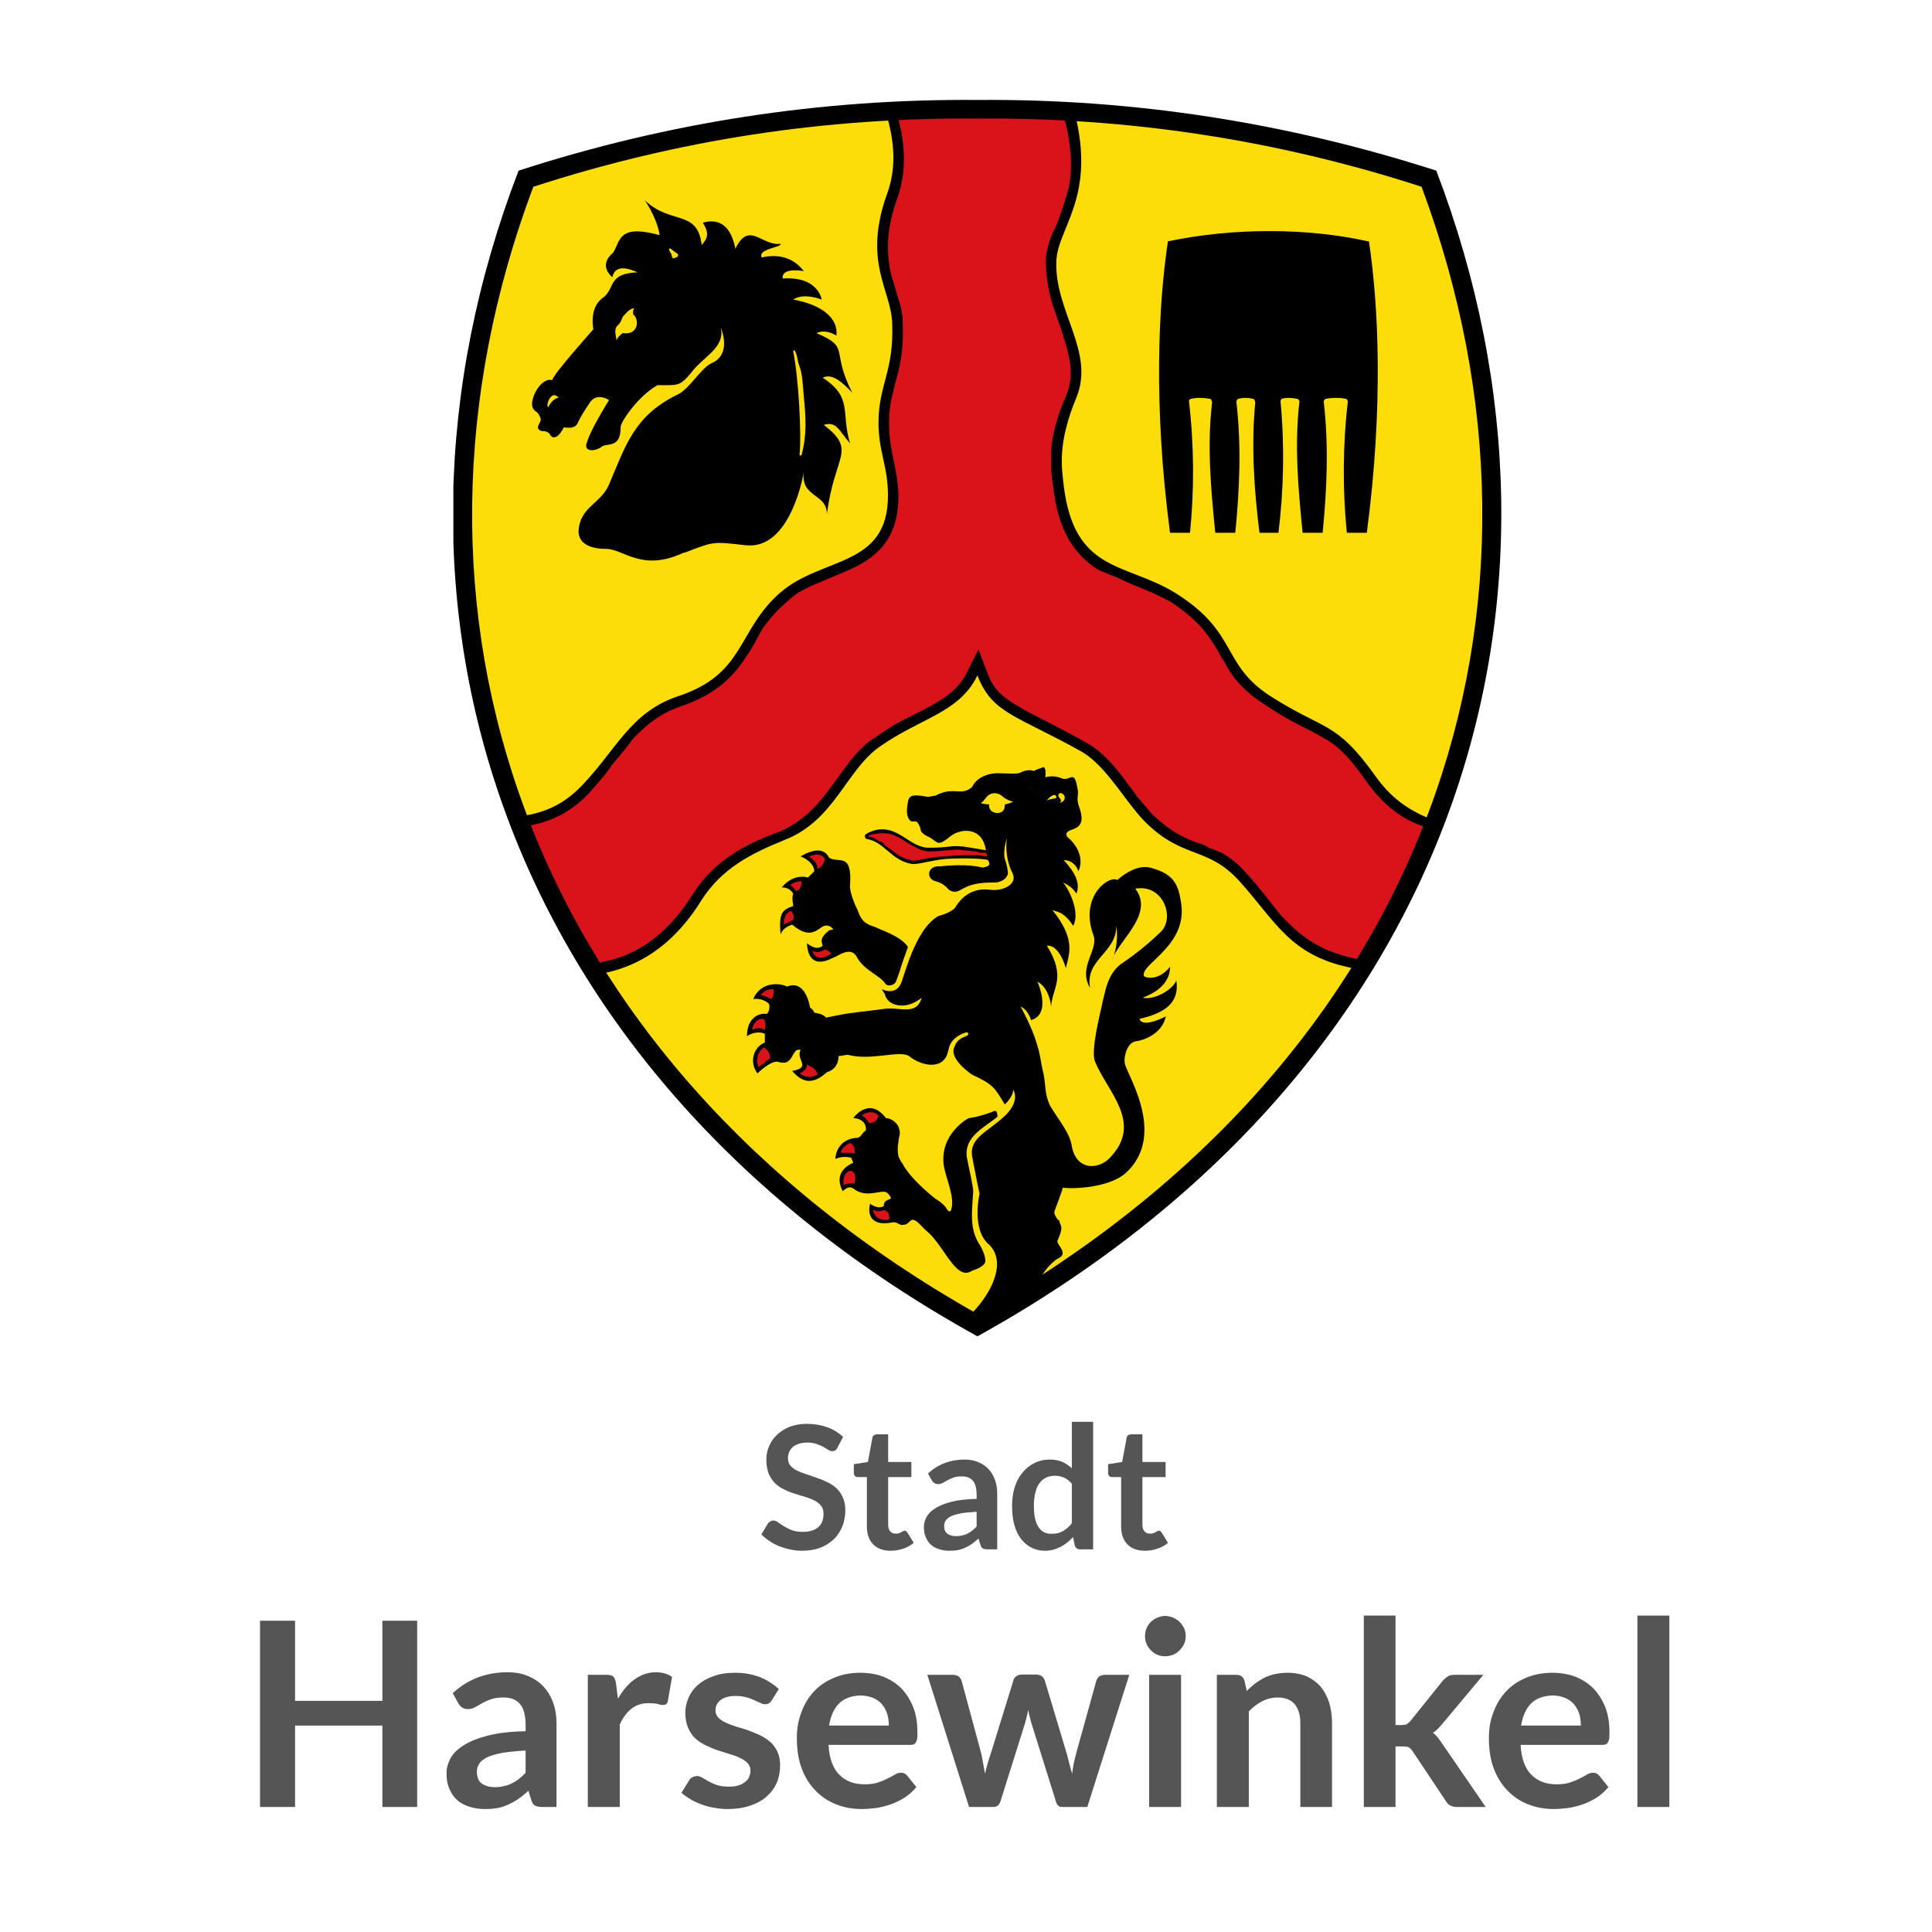
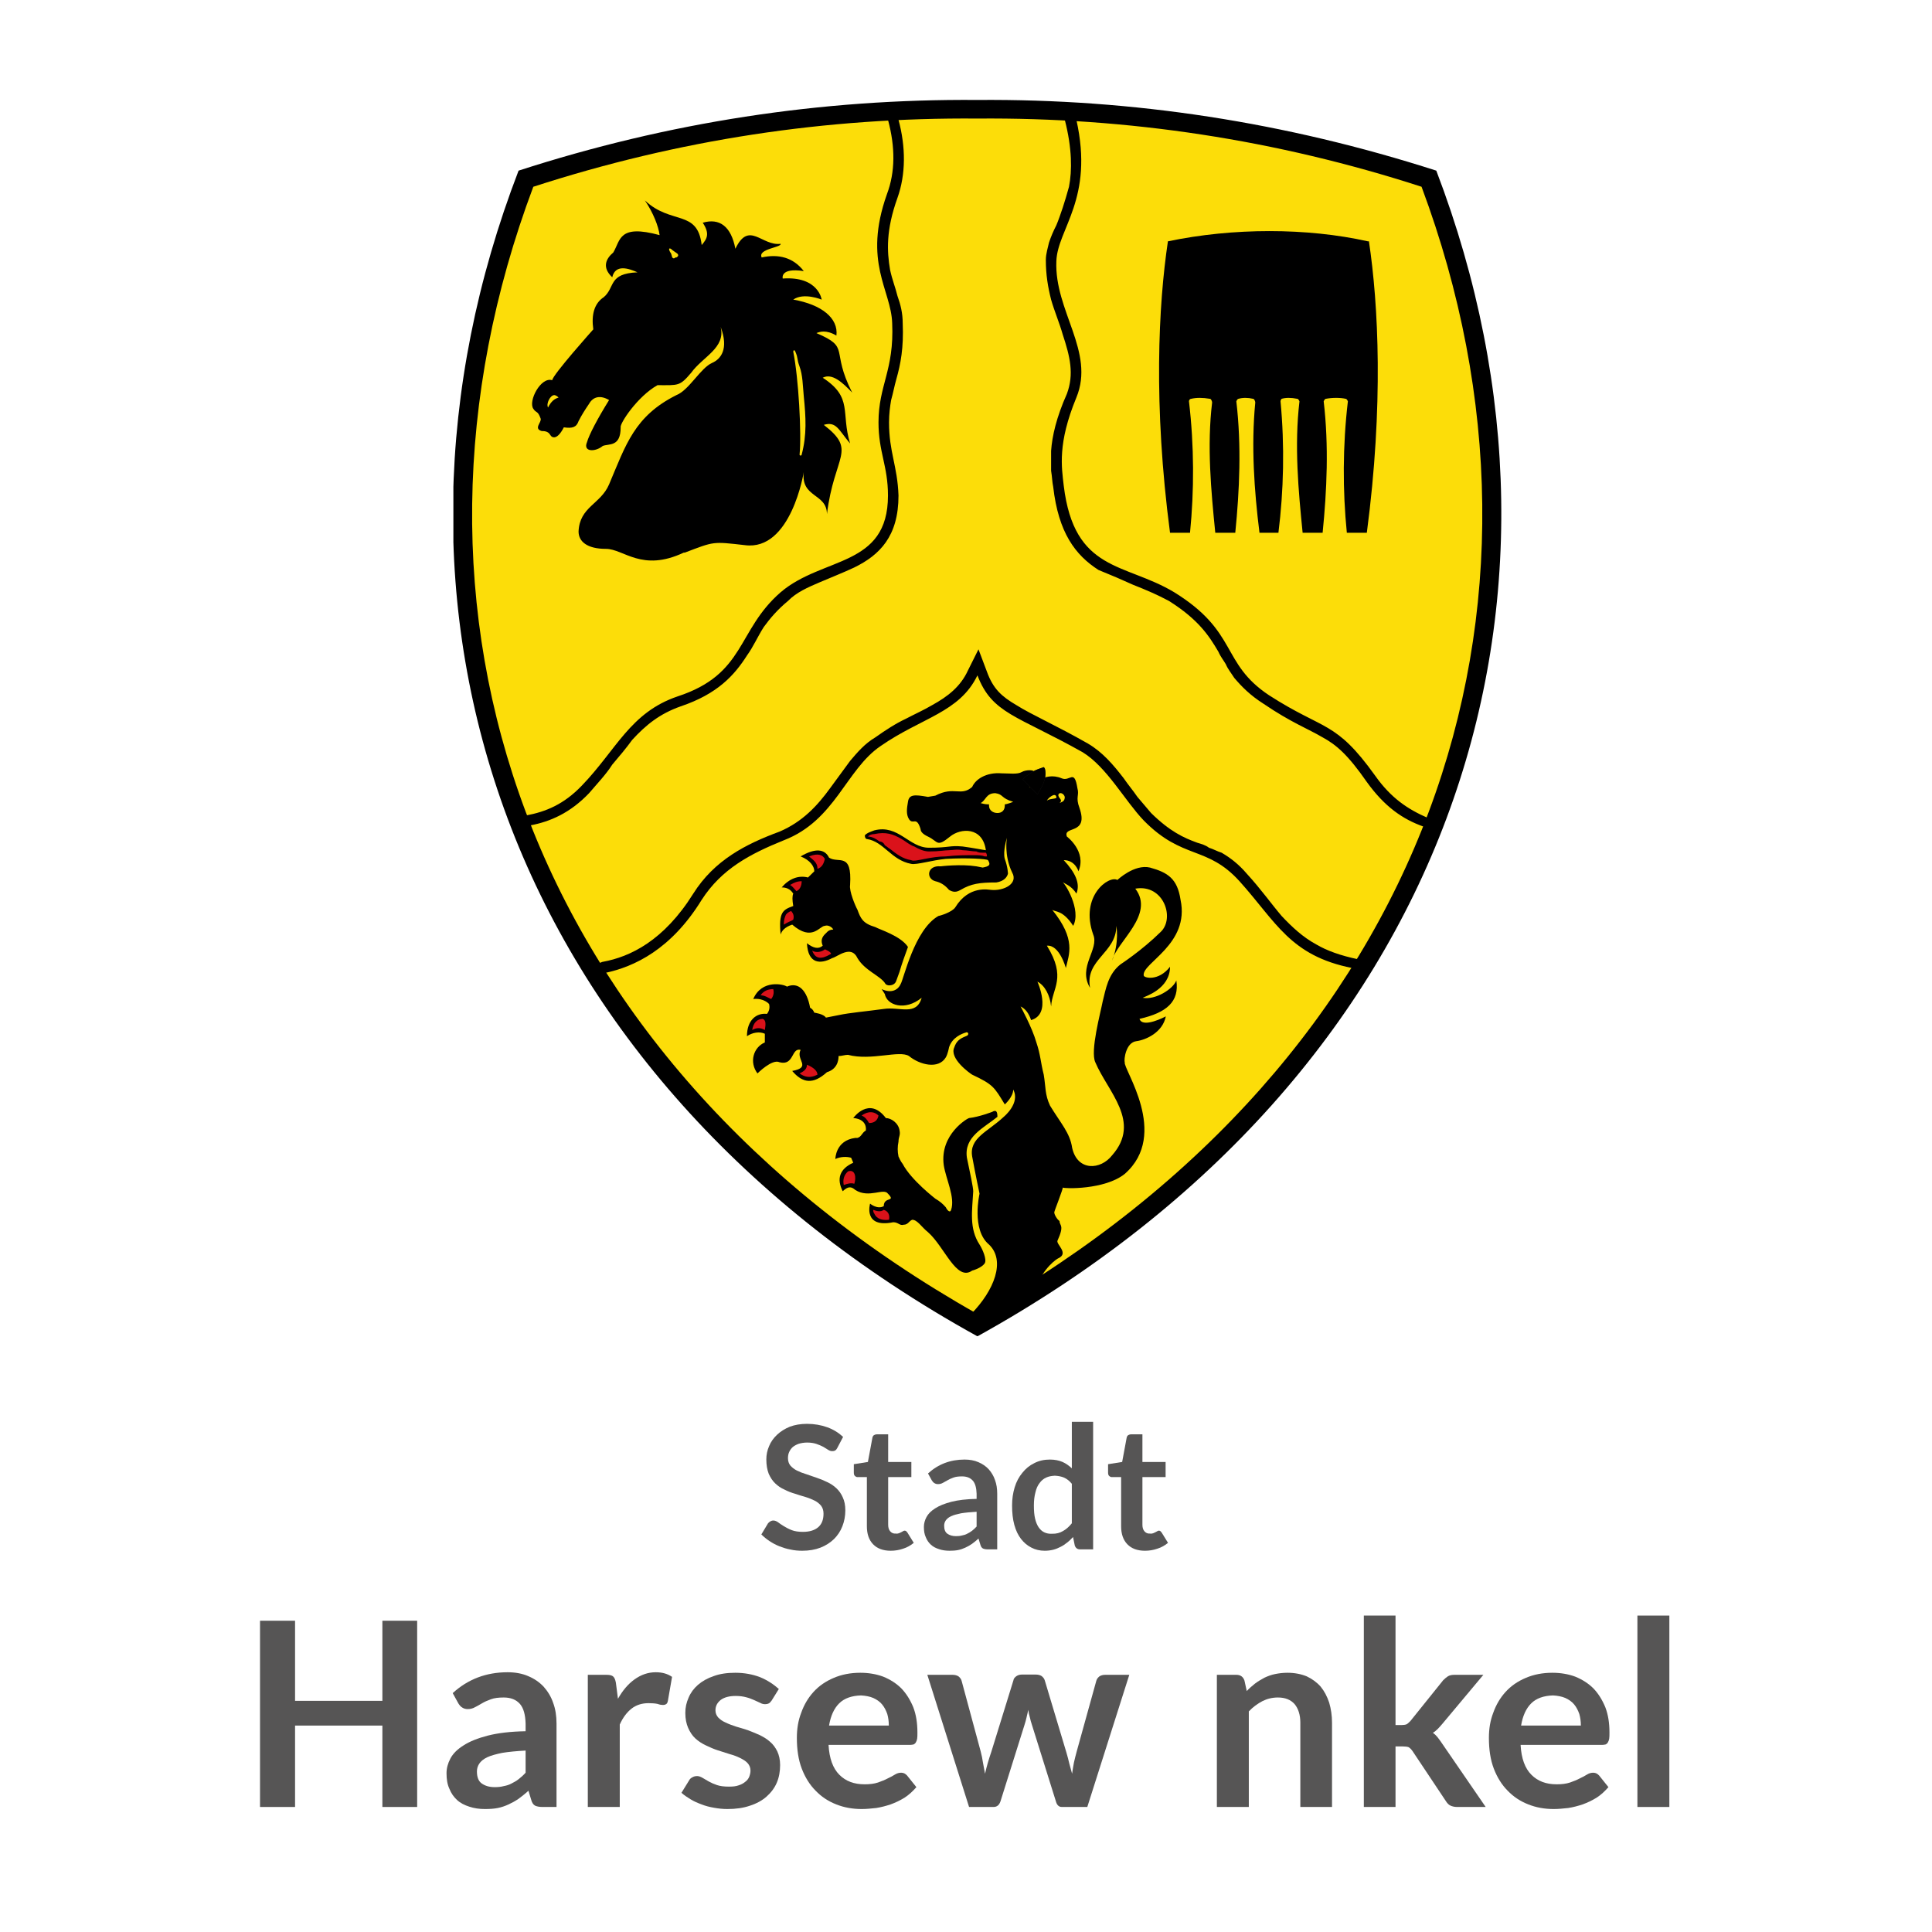
<svg xmlns="http://www.w3.org/2000/svg" xmlns:ns1="http://www.serif.com/" width="100%" height="100%" viewBox="0 0 150 150" version="1.1" xml:space="preserve" style="fill-rule:evenodd;clip-rule:evenodd;stroke-linejoin:round;stroke-miterlimit:2;">
  <g id="Glücksburg">
    <g transform="matrix(1,0,0,1,-39.389,4.81)">
      <g transform="matrix(13.333,0,0,13.333,98.26,115.483)">
        <path d="M0.461,-0.592C0.457,-0.584 0.453,-0.579 0.448,-0.576C0.443,-0.573 0.437,-0.572 0.431,-0.572C0.424,-0.572 0.416,-0.574 0.408,-0.579C0.4,-0.584 0.39,-0.59 0.379,-0.597C0.367,-0.603 0.354,-0.609 0.339,-0.614C0.324,-0.619 0.306,-0.622 0.285,-0.622C0.266,-0.622 0.25,-0.619 0.236,-0.615C0.222,-0.61 0.211,-0.604 0.201,-0.596C0.192,-0.588 0.185,-0.578 0.18,-0.567C0.175,-0.556 0.173,-0.544 0.173,-0.531C0.173,-0.514 0.178,-0.499 0.187,-0.488C0.197,-0.477 0.209,-0.467 0.225,-0.459C0.241,-0.451 0.259,-0.444 0.279,-0.438C0.299,-0.431 0.319,-0.424 0.34,-0.417C0.361,-0.41 0.381,-0.402 0.401,-0.392C0.421,-0.383 0.439,-0.371 0.455,-0.356C0.47,-0.342 0.483,-0.324 0.492,-0.303C0.502,-0.282 0.507,-0.257 0.507,-0.227C0.507,-0.194 0.501,-0.163 0.49,-0.135C0.479,-0.106 0.462,-0.081 0.441,-0.06C0.419,-0.039 0.393,-0.022 0.362,-0.01C0.331,0.002 0.296,0.008 0.256,0.008C0.233,0.008 0.21,0.006 0.188,0.001C0.165,-0.003 0.144,-0.01 0.123,-0.018C0.103,-0.026 0.084,-0.036 0.066,-0.048C0.048,-0.06 0.032,-0.073 0.018,-0.087L0.057,-0.152C0.061,-0.156 0.065,-0.16 0.07,-0.163C0.075,-0.166 0.081,-0.168 0.088,-0.168C0.096,-0.168 0.105,-0.165 0.115,-0.158C0.124,-0.151 0.136,-0.143 0.149,-0.135C0.162,-0.127 0.177,-0.119 0.195,-0.112C0.213,-0.105 0.235,-0.102 0.26,-0.102C0.298,-0.102 0.328,-0.111 0.349,-0.129C0.37,-0.147 0.38,-0.173 0.38,-0.208C0.38,-0.227 0.375,-0.242 0.366,-0.254C0.356,-0.266 0.344,-0.276 0.328,-0.284C0.312,-0.292 0.295,-0.299 0.275,-0.305C0.255,-0.311 0.234,-0.317 0.214,-0.324C0.193,-0.33 0.172,-0.338 0.153,-0.348C0.132,-0.357 0.115,-0.369 0.099,-0.384C0.083,-0.399 0.071,-0.418 0.061,-0.44C0.052,-0.463 0.047,-0.491 0.047,-0.524C0.047,-0.55 0.052,-0.576 0.063,-0.601C0.073,-0.626 0.089,-0.648 0.109,-0.667C0.129,-0.686 0.154,-0.702 0.183,-0.714C0.212,-0.725 0.246,-0.731 0.284,-0.731C0.326,-0.731 0.366,-0.724 0.402,-0.711C0.438,-0.698 0.468,-0.679 0.494,-0.655L0.461,-0.592Z" style="fill:rgb(86,85,85);fill-rule:nonzero;" />
      </g>
      <g transform="matrix(13.333,0,0,13.333,105.413,115.483)">
        <path d="M0.235,0.008C0.19,0.008 0.156,-0.005 0.132,-0.03C0.108,-0.055 0.096,-0.09 0.096,-0.134L0.096,-0.421L0.044,-0.421C0.037,-0.42 0.032,-0.423 0.027,-0.427C0.022,-0.431 0.02,-0.438 0.02,-0.447L0.02,-0.496L0.102,-0.509L0.128,-0.649C0.129,-0.656 0.132,-0.661 0.137,-0.665C0.142,-0.668 0.148,-0.67 0.156,-0.67L0.22,-0.67L0.22,-0.509L0.355,-0.509L0.355,-0.421L0.22,-0.421L0.22,-0.143C0.22,-0.127 0.224,-0.114 0.232,-0.105C0.24,-0.096 0.25,-0.091 0.264,-0.092C0.271,-0.091 0.278,-0.092 0.283,-0.094C0.288,-0.096 0.292,-0.098 0.296,-0.1C0.3,-0.102 0.304,-0.104 0.307,-0.106C0.31,-0.108 0.313,-0.109 0.316,-0.109C0.319,-0.109 0.322,-0.108 0.325,-0.106C0.327,-0.104 0.329,-0.101 0.332,-0.098L0.369,-0.038C0.351,-0.023 0.33,-0.011 0.307,-0.004C0.284,0.004 0.26,0.008 0.235,0.008Z" style="fill:rgb(86,85,85);fill-rule:nonzero;" />
      </g>
      <g transform="matrix(13.333,0,0,13.333,110.573,115.483)">
        <path d="M0.468,-0L0.413,-0C0.401,-0 0.392,-0.002 0.385,-0.005C0.378,-0.009 0.373,-0.016 0.37,-0.027L0.359,-0.063C0.346,-0.051 0.333,-0.041 0.321,-0.032C0.308,-0.023 0.295,-0.016 0.282,-0.01C0.269,-0.004 0.255,0.001 0.24,0.004C0.225,0.007 0.208,0.008 0.19,0.008C0.168,0.008 0.148,0.005 0.13,-0.001C0.111,-0.007 0.095,-0.015 0.082,-0.027C0.069,-0.039 0.059,-0.053 0.052,-0.071C0.044,-0.088 0.041,-0.108 0.041,-0.131C0.041,-0.15 0.046,-0.169 0.056,-0.188C0.066,-0.207 0.083,-0.224 0.107,-0.239C0.13,-0.254 0.162,-0.267 0.201,-0.277C0.24,-0.287 0.289,-0.293 0.348,-0.294L0.348,-0.324C0.347,-0.358 0.34,-0.384 0.326,-0.4C0.311,-0.417 0.29,-0.425 0.263,-0.425C0.243,-0.425 0.226,-0.423 0.213,-0.418C0.199,-0.413 0.188,-0.408 0.178,-0.402C0.168,-0.396 0.159,-0.391 0.151,-0.387C0.142,-0.382 0.133,-0.38 0.123,-0.38C0.115,-0.38 0.108,-0.382 0.102,-0.386C0.095,-0.39 0.091,-0.396 0.087,-0.402L0.065,-0.442C0.124,-0.496 0.195,-0.523 0.278,-0.523C0.308,-0.523 0.335,-0.518 0.358,-0.508C0.382,-0.498 0.402,-0.484 0.418,-0.467C0.434,-0.449 0.447,-0.428 0.455,-0.404C0.464,-0.38 0.468,-0.353 0.468,-0.324L0.468,-0ZM0.228,-0.077C0.241,-0.077 0.252,-0.078 0.263,-0.081C0.274,-0.083 0.284,-0.086 0.293,-0.091C0.303,-0.096 0.312,-0.101 0.321,-0.108C0.33,-0.115 0.339,-0.123 0.348,-0.133L0.348,-0.219C0.312,-0.217 0.281,-0.214 0.257,-0.21C0.233,-0.205 0.214,-0.2 0.199,-0.193C0.184,-0.186 0.174,-0.177 0.168,-0.168C0.162,-0.159 0.159,-0.149 0.159,-0.138C0.159,-0.116 0.165,-0.1 0.178,-0.091C0.191,-0.082 0.207,-0.077 0.228,-0.077Z" style="fill:rgb(86,85,85);fill-rule:nonzero;" />
      </g>
      <g transform="matrix(13.333,0,0,13.333,117.553,115.483)">
        <path d="M0.427,-0C0.411,-0 0.401,-0.008 0.396,-0.023L0.386,-0.072C0.375,-0.06 0.364,-0.049 0.352,-0.04C0.34,-0.03 0.328,-0.022 0.314,-0.015C0.301,-0.008 0.286,-0.002 0.271,0.002C0.255,0.006 0.239,0.008 0.221,0.008C0.193,0.008 0.167,0.002 0.144,-0.01C0.12,-0.022 0.1,-0.039 0.083,-0.061C0.066,-0.083 0.053,-0.11 0.044,-0.143C0.035,-0.176 0.031,-0.213 0.031,-0.255C0.031,-0.293 0.036,-0.328 0.046,-0.361C0.056,-0.394 0.071,-0.422 0.091,-0.446C0.11,-0.47 0.133,-0.489 0.16,-0.502C0.187,-0.516 0.217,-0.523 0.251,-0.523C0.28,-0.523 0.304,-0.518 0.325,-0.509C0.345,-0.5 0.363,-0.487 0.379,-0.472L0.379,-0.743L0.503,-0.743L0.503,-0L0.427,-0ZM0.263,-0.091C0.288,-0.09 0.31,-0.096 0.328,-0.107C0.346,-0.117 0.363,-0.132 0.379,-0.152L0.379,-0.382C0.365,-0.399 0.35,-0.411 0.333,-0.418C0.317,-0.425 0.299,-0.428 0.28,-0.429C0.261,-0.428 0.244,-0.425 0.229,-0.418C0.214,-0.411 0.201,-0.4 0.191,-0.386C0.18,-0.372 0.172,-0.354 0.167,-0.332C0.161,-0.31 0.158,-0.285 0.158,-0.255C0.158,-0.225 0.16,-0.2 0.165,-0.179C0.17,-0.158 0.177,-0.141 0.186,-0.128C0.195,-0.115 0.206,-0.105 0.219,-0.099C0.232,-0.093 0.247,-0.09 0.263,-0.091Z" style="fill:rgb(86,85,85);fill-rule:nonzero;" />
      </g>
      <g transform="matrix(13.333,0,0,13.333,125.153,115.483)">
        <path d="M0.235,0.008C0.19,0.008 0.156,-0.005 0.132,-0.03C0.108,-0.055 0.096,-0.09 0.096,-0.134L0.096,-0.421L0.044,-0.421C0.037,-0.42 0.032,-0.423 0.027,-0.427C0.022,-0.431 0.02,-0.438 0.02,-0.447L0.02,-0.496L0.102,-0.509L0.128,-0.649C0.129,-0.656 0.132,-0.661 0.137,-0.665C0.142,-0.668 0.148,-0.67 0.156,-0.67L0.22,-0.67L0.22,-0.509L0.355,-0.509L0.355,-0.421L0.22,-0.421L0.22,-0.143C0.22,-0.127 0.224,-0.114 0.232,-0.105C0.24,-0.096 0.25,-0.091 0.264,-0.092C0.271,-0.091 0.278,-0.092 0.283,-0.094C0.288,-0.096 0.292,-0.098 0.296,-0.1C0.3,-0.102 0.304,-0.104 0.307,-0.106C0.31,-0.108 0.313,-0.109 0.316,-0.109C0.319,-0.109 0.322,-0.108 0.325,-0.106C0.327,-0.104 0.329,-0.101 0.332,-0.098L0.369,-0.038C0.351,-0.023 0.33,-0.011 0.307,-0.004C0.284,0.004 0.26,0.008 0.235,0.008Z" style="fill:rgb(86,85,85);fill-rule:nonzero;" />
      </g>
      <g transform="matrix(20,0,0,20,58.117,135.483)">
        <path d="M0.683,-0L0.548,-0L0.548,-0.316L0.209,-0.316L0.209,-0L0.073,-0L0.073,-0.723L0.209,-0.723L0.209,-0.412L0.548,-0.412L0.548,-0.723L0.683,-0.723L0.683,-0Z" style="fill:rgb(86,85,85);fill-rule:nonzero;" />
      </g>
      <g transform="matrix(20,0,0,20,73.237,135.483)">
        <path d="M0.468,-0L0.413,-0C0.401,-0 0.392,-0.002 0.385,-0.005C0.378,-0.009 0.373,-0.016 0.37,-0.027L0.359,-0.063C0.346,-0.051 0.333,-0.041 0.321,-0.032C0.308,-0.023 0.295,-0.016 0.282,-0.01C0.269,-0.004 0.255,0.001 0.24,0.004C0.225,0.007 0.208,0.008 0.19,0.008C0.168,0.008 0.148,0.005 0.13,-0.001C0.111,-0.007 0.095,-0.015 0.082,-0.027C0.069,-0.039 0.059,-0.053 0.052,-0.071C0.044,-0.088 0.041,-0.108 0.041,-0.131C0.041,-0.15 0.046,-0.169 0.056,-0.188C0.066,-0.207 0.083,-0.224 0.107,-0.239C0.13,-0.254 0.162,-0.267 0.201,-0.277C0.24,-0.287 0.289,-0.293 0.348,-0.294L0.348,-0.324C0.347,-0.358 0.34,-0.384 0.326,-0.4C0.311,-0.417 0.29,-0.425 0.263,-0.425C0.243,-0.425 0.226,-0.423 0.213,-0.418C0.199,-0.413 0.188,-0.408 0.178,-0.402C0.168,-0.396 0.159,-0.391 0.151,-0.387C0.142,-0.382 0.133,-0.38 0.123,-0.38C0.115,-0.38 0.108,-0.382 0.102,-0.386C0.095,-0.39 0.091,-0.396 0.087,-0.402L0.065,-0.442C0.124,-0.496 0.195,-0.523 0.278,-0.523C0.308,-0.523 0.335,-0.518 0.358,-0.508C0.382,-0.498 0.402,-0.484 0.418,-0.467C0.434,-0.449 0.447,-0.428 0.455,-0.404C0.464,-0.38 0.468,-0.353 0.468,-0.324L0.468,-0ZM0.228,-0.077C0.241,-0.077 0.252,-0.078 0.263,-0.081C0.274,-0.083 0.284,-0.086 0.293,-0.091C0.303,-0.096 0.312,-0.101 0.321,-0.108C0.33,-0.115 0.339,-0.123 0.348,-0.133L0.348,-0.219C0.312,-0.217 0.281,-0.214 0.257,-0.21C0.233,-0.205 0.214,-0.2 0.199,-0.193C0.184,-0.186 0.174,-0.177 0.168,-0.168C0.162,-0.159 0.159,-0.149 0.159,-0.138C0.159,-0.116 0.165,-0.1 0.178,-0.091C0.191,-0.082 0.207,-0.077 0.228,-0.077Z" style="fill:rgb(86,85,85);fill-rule:nonzero;" />
      </g>
      <g transform="matrix(20,0,0,20,83.707,135.483)">
        <path d="M0.066,-0L0.066,-0.513L0.139,-0.513C0.151,-0.513 0.16,-0.511 0.165,-0.506C0.17,-0.501 0.173,-0.493 0.175,-0.482L0.183,-0.42C0.201,-0.452 0.222,-0.477 0.247,-0.495C0.272,-0.513 0.299,-0.523 0.33,-0.523C0.355,-0.523 0.376,-0.517 0.393,-0.505L0.377,-0.413C0.376,-0.407 0.374,-0.402 0.371,-0.4C0.367,-0.397 0.363,-0.396 0.357,-0.396C0.352,-0.396 0.345,-0.397 0.337,-0.4C0.328,-0.402 0.316,-0.403 0.302,-0.403C0.276,-0.403 0.254,-0.396 0.236,-0.382C0.218,-0.368 0.202,-0.347 0.19,-0.32L0.19,-0L0.066,-0Z" style="fill:rgb(86,85,85);fill-rule:nonzero;" />
      </g>
      <g transform="matrix(20,0,0,20,91.877,135.483)">
        <path d="M0.371,-0.413C0.367,-0.408 0.364,-0.404 0.36,-0.402C0.356,-0.4 0.352,-0.399 0.346,-0.399C0.34,-0.399 0.334,-0.4 0.327,-0.404C0.32,-0.407 0.312,-0.411 0.303,-0.415C0.294,-0.419 0.284,-0.423 0.272,-0.426C0.261,-0.429 0.247,-0.431 0.232,-0.431C0.207,-0.431 0.188,-0.426 0.174,-0.416C0.16,-0.405 0.153,-0.392 0.153,-0.375C0.153,-0.364 0.157,-0.355 0.164,-0.347C0.171,-0.34 0.18,-0.333 0.192,-0.328C0.204,-0.322 0.218,-0.317 0.233,-0.312C0.248,-0.308 0.263,-0.303 0.279,-0.298C0.294,-0.292 0.31,-0.286 0.325,-0.279C0.339,-0.272 0.353,-0.264 0.365,-0.253C0.377,-0.243 0.386,-0.23 0.393,-0.216C0.4,-0.201 0.404,-0.183 0.404,-0.163C0.404,-0.138 0.4,-0.115 0.391,-0.094C0.382,-0.073 0.368,-0.055 0.351,-0.04C0.334,-0.025 0.312,-0.013 0.287,-0.005C0.261,0.004 0.232,0.008 0.199,0.008C0.181,0.008 0.164,0.006 0.147,0.003C0.13,0 0.114,-0.004 0.099,-0.01C0.083,-0.016 0.069,-0.022 0.056,-0.03C0.043,-0.038 0.031,-0.046 0.021,-0.055L0.05,-0.102C0.053,-0.108 0.057,-0.112 0.063,-0.115C0.068,-0.118 0.074,-0.12 0.082,-0.12C0.089,-0.12 0.096,-0.117 0.103,-0.113C0.11,-0.109 0.118,-0.104 0.127,-0.099C0.136,-0.094 0.147,-0.089 0.159,-0.085C0.171,-0.081 0.186,-0.079 0.205,-0.079C0.22,-0.079 0.232,-0.08 0.243,-0.084C0.253,-0.087 0.262,-0.092 0.269,-0.098C0.276,-0.103 0.281,-0.11 0.284,-0.117C0.287,-0.125 0.289,-0.133 0.289,-0.141C0.289,-0.153 0.285,-0.162 0.278,-0.17C0.271,-0.178 0.261,-0.184 0.249,-0.19C0.237,-0.196 0.224,-0.201 0.209,-0.205C0.194,-0.21 0.178,-0.215 0.162,-0.22C0.146,-0.225 0.131,-0.232 0.116,-0.239C0.101,-0.246 0.087,-0.255 0.075,-0.266C0.063,-0.277 0.054,-0.291 0.047,-0.307C0.04,-0.323 0.036,-0.342 0.036,-0.365C0.036,-0.386 0.04,-0.405 0.049,-0.425C0.057,-0.444 0.069,-0.46 0.085,-0.474C0.101,-0.488 0.122,-0.5 0.146,-0.508C0.17,-0.517 0.198,-0.521 0.23,-0.521C0.265,-0.521 0.297,-0.515 0.326,-0.504C0.355,-0.492 0.379,-0.476 0.399,-0.458L0.371,-0.413Z" style="fill:rgb(86,85,85);fill-rule:nonzero;" />
      </g>
      <g transform="matrix(20,0,0,20,100.617,135.483)">
        <path d="M0.278,-0.521C0.31,-0.521 0.34,-0.516 0.367,-0.506C0.394,-0.495 0.418,-0.48 0.438,-0.46C0.457,-0.44 0.472,-0.416 0.484,-0.387C0.495,-0.358 0.5,-0.326 0.5,-0.289C0.5,-0.279 0.5,-0.271 0.499,-0.265C0.498,-0.259 0.496,-0.254 0.494,-0.251C0.492,-0.247 0.489,-0.245 0.486,-0.243C0.482,-0.242 0.477,-0.241 0.472,-0.241L0.155,-0.241C0.158,-0.188 0.172,-0.15 0.197,-0.125C0.222,-0.1 0.254,-0.088 0.295,-0.088C0.315,-0.088 0.332,-0.09 0.347,-0.095C0.361,-0.1 0.374,-0.105 0.385,-0.111C0.396,-0.116 0.405,-0.121 0.413,-0.126C0.421,-0.131 0.429,-0.133 0.437,-0.133C0.442,-0.133 0.446,-0.132 0.45,-0.13C0.454,-0.128 0.457,-0.125 0.46,-0.122L0.496,-0.077C0.482,-0.061 0.467,-0.047 0.45,-0.036C0.432,-0.025 0.415,-0.017 0.396,-0.01C0.378,-0.004 0.359,0.001 0.34,0.004C0.321,0.006 0.302,0.008 0.284,0.008C0.248,0.008 0.215,0.002 0.185,-0.01C0.154,-0.022 0.127,-0.04 0.105,-0.063C0.082,-0.086 0.064,-0.115 0.051,-0.149C0.038,-0.183 0.032,-0.223 0.032,-0.268C0.032,-0.303 0.037,-0.335 0.049,-0.366C0.06,-0.397 0.076,-0.424 0.097,-0.447C0.118,-0.47 0.144,-0.488 0.175,-0.501C0.205,-0.514 0.24,-0.521 0.278,-0.521ZM0.281,-0.433C0.245,-0.432 0.216,-0.422 0.196,-0.402C0.176,-0.382 0.163,-0.353 0.157,-0.316L0.389,-0.316C0.389,-0.332 0.387,-0.347 0.383,-0.361C0.378,-0.375 0.372,-0.387 0.363,-0.398C0.354,-0.409 0.342,-0.417 0.329,-0.423C0.315,-0.429 0.299,-0.432 0.281,-0.433Z" style="fill:rgb(86,85,85);fill-rule:nonzero;" />
      </g>
      <g transform="matrix(20,0,0,20,111.307,135.483)">
        <path d="M0.004,-0.513L0.102,-0.513C0.111,-0.513 0.119,-0.511 0.125,-0.507C0.131,-0.502 0.135,-0.497 0.137,-0.49L0.211,-0.216C0.215,-0.201 0.218,-0.186 0.22,-0.172C0.223,-0.158 0.225,-0.143 0.228,-0.129C0.231,-0.143 0.235,-0.158 0.239,-0.172C0.243,-0.186 0.248,-0.201 0.253,-0.216L0.338,-0.491C0.339,-0.498 0.343,-0.503 0.35,-0.508C0.356,-0.512 0.363,-0.514 0.371,-0.514L0.425,-0.514C0.434,-0.514 0.442,-0.512 0.448,-0.508C0.454,-0.503 0.458,-0.498 0.46,-0.491L0.544,-0.211C0.548,-0.197 0.552,-0.183 0.555,-0.169C0.559,-0.156 0.562,-0.142 0.566,-0.129C0.568,-0.143 0.57,-0.157 0.573,-0.172C0.576,-0.186 0.58,-0.201 0.584,-0.216L0.66,-0.49C0.662,-0.497 0.666,-0.502 0.672,-0.507C0.678,-0.511 0.686,-0.513 0.694,-0.513L0.788,-0.513L0.625,-0L0.526,-0C0.515,-0 0.507,-0.007 0.503,-0.022L0.41,-0.319C0.407,-0.328 0.404,-0.338 0.402,-0.348C0.399,-0.358 0.397,-0.367 0.396,-0.377C0.394,-0.367 0.391,-0.357 0.389,-0.347C0.387,-0.337 0.384,-0.328 0.381,-0.318L0.288,-0.022C0.283,-0.007 0.274,-0 0.261,-0L0.166,-0L0.004,-0.513Z" style="fill:rgb(86,85,85);fill-rule:nonzero;" />
      </g>
      <g transform="matrix(20,0,0,20,127.127,135.483)">
-         <path d="M0.198,-0.513L0.198,-0L0.074,-0L0.074,-0.513L0.198,-0.513ZM0.216,-0.663C0.216,-0.652 0.214,-0.642 0.21,-0.633C0.205,-0.623 0.199,-0.615 0.192,-0.608C0.185,-0.601 0.177,-0.595 0.167,-0.591C0.157,-0.587 0.147,-0.585 0.136,-0.585C0.125,-0.585 0.115,-0.587 0.106,-0.591C0.096,-0.595 0.088,-0.601 0.081,-0.608C0.074,-0.615 0.068,-0.623 0.064,-0.633C0.06,-0.642 0.058,-0.652 0.058,-0.663C0.058,-0.674 0.06,-0.684 0.064,-0.694C0.068,-0.703 0.074,-0.712 0.081,-0.719C0.088,-0.725 0.096,-0.731 0.106,-0.735C0.115,-0.739 0.125,-0.741 0.136,-0.742C0.147,-0.741 0.157,-0.739 0.167,-0.735C0.177,-0.731 0.185,-0.725 0.192,-0.719C0.199,-0.712 0.205,-0.703 0.21,-0.694C0.214,-0.684 0.216,-0.674 0.216,-0.663Z" style="fill:rgb(86,85,85);fill-rule:nonzero;" />
-       </g>
+         </g>
      <g transform="matrix(20,0,0,20,132.547,135.483)">
        <path d="M0.066,-0L0.066,-0.513L0.142,-0.513C0.158,-0.513 0.168,-0.505 0.173,-0.491L0.182,-0.45C0.192,-0.461 0.203,-0.47 0.214,-0.479C0.226,-0.488 0.238,-0.495 0.251,-0.502C0.264,-0.508 0.277,-0.513 0.292,-0.516C0.307,-0.519 0.323,-0.521 0.34,-0.521C0.368,-0.521 0.393,-0.516 0.415,-0.507C0.436,-0.497 0.454,-0.484 0.469,-0.467C0.483,-0.45 0.494,-0.429 0.502,-0.405C0.509,-0.381 0.513,-0.355 0.513,-0.327L0.513,-0L0.39,-0L0.39,-0.327C0.39,-0.358 0.382,-0.382 0.368,-0.399C0.353,-0.416 0.332,-0.425 0.303,-0.425C0.281,-0.425 0.261,-0.42 0.243,-0.411C0.224,-0.401 0.206,-0.388 0.19,-0.371L0.19,-0L0.066,-0Z" style="fill:rgb(86,85,85);fill-rule:nonzero;" />
      </g>
      <g transform="matrix(20,0,0,20,143.917,135.483)">
        <path d="M0.191,-0.743L0.191,-0.318L0.214,-0.318C0.222,-0.318 0.229,-0.319 0.234,-0.321C0.238,-0.323 0.243,-0.328 0.249,-0.334L0.376,-0.492C0.382,-0.498 0.388,-0.503 0.394,-0.507C0.4,-0.511 0.409,-0.513 0.419,-0.513L0.532,-0.513L0.373,-0.323C0.367,-0.316 0.361,-0.309 0.355,-0.303C0.349,-0.297 0.343,-0.292 0.336,-0.288C0.343,-0.283 0.349,-0.277 0.354,-0.271C0.359,-0.264 0.365,-0.257 0.37,-0.249L0.541,-0L0.43,-0C0.42,-0 0.412,-0.002 0.405,-0.005C0.398,-0.008 0.392,-0.014 0.387,-0.022L0.257,-0.217C0.252,-0.224 0.247,-0.229 0.242,-0.232C0.237,-0.234 0.229,-0.235 0.219,-0.235L0.191,-0.235L0.191,-0L0.068,-0L0.068,-0.743L0.191,-0.743Z" style="fill:rgb(86,85,85);fill-rule:nonzero;" />
      </g>
      <g transform="matrix(20,0,0,20,154.347,135.483)">
        <path d="M0.278,-0.521C0.31,-0.521 0.34,-0.516 0.367,-0.506C0.394,-0.495 0.418,-0.48 0.438,-0.46C0.457,-0.44 0.472,-0.416 0.484,-0.387C0.495,-0.358 0.5,-0.326 0.5,-0.289C0.5,-0.279 0.5,-0.271 0.499,-0.265C0.498,-0.259 0.496,-0.254 0.494,-0.251C0.492,-0.247 0.489,-0.245 0.486,-0.243C0.482,-0.242 0.477,-0.241 0.472,-0.241L0.155,-0.241C0.158,-0.188 0.172,-0.15 0.197,-0.125C0.222,-0.1 0.254,-0.088 0.295,-0.088C0.315,-0.088 0.332,-0.09 0.347,-0.095C0.361,-0.1 0.374,-0.105 0.385,-0.111C0.396,-0.116 0.405,-0.121 0.413,-0.126C0.421,-0.131 0.429,-0.133 0.437,-0.133C0.442,-0.133 0.446,-0.132 0.45,-0.13C0.454,-0.128 0.457,-0.125 0.46,-0.122L0.496,-0.077C0.482,-0.061 0.467,-0.047 0.45,-0.036C0.432,-0.025 0.415,-0.017 0.396,-0.01C0.378,-0.004 0.359,0.001 0.34,0.004C0.321,0.006 0.302,0.008 0.284,0.008C0.248,0.008 0.215,0.002 0.185,-0.01C0.154,-0.022 0.127,-0.04 0.105,-0.063C0.082,-0.086 0.064,-0.115 0.051,-0.149C0.038,-0.183 0.032,-0.223 0.032,-0.268C0.032,-0.303 0.037,-0.335 0.049,-0.366C0.06,-0.397 0.076,-0.424 0.097,-0.447C0.118,-0.47 0.144,-0.488 0.175,-0.501C0.205,-0.514 0.24,-0.521 0.278,-0.521ZM0.281,-0.433C0.245,-0.432 0.216,-0.422 0.196,-0.402C0.176,-0.382 0.163,-0.353 0.157,-0.316L0.389,-0.316C0.389,-0.332 0.387,-0.347 0.383,-0.361C0.378,-0.375 0.372,-0.387 0.363,-0.398C0.354,-0.409 0.342,-0.417 0.329,-0.423C0.315,-0.429 0.299,-0.432 0.281,-0.433Z" style="fill:rgb(86,85,85);fill-rule:nonzero;" />
      </g>
      <g transform="matrix(20,0,0,20,165.037,135.483)">
        <rect x="0.074" y="-0.743" width="0.124" height="0.743" style="fill:rgb(86,85,85);fill-rule:nonzero;" />
      </g>
    </g>
    <g transform="matrix(0.16,0,0,0.16,75.899,55.737)">
      <g transform="matrix(1,0,0,1,-254.365,-300)">
        <clipPath id="_clip1">
          <rect x="0" y="0" width="508.73" height="600" />
        </clipPath>
        <g clip-path="url(#_clip1)">
          <g id="g943" transform="matrix(4.699,0,0,-4.699,-4289.58,2674.36)">
            <g id="g11">
              <g id="g4555">
                <g id="g9431" ns1:id="g943">
                  <g id="g945">
                    <g id="g951">
                      <g id="g953">
                        <g id="g959">
                          <g id="g961">
                            <g id="g967" transform="matrix(108.68,0,0,128.06,912.756,441.427)">
                              <g id="g969">
                                <g id="g971">
                                  <g id="g977">
                                    <g id="g979">
                                      <path id="path985" d="M0.499,0.017L0.498,0.017C0.066,0.224 -0.074,0.588 0.076,0.928C0.214,0.965 0.355,0.984 0.499,0.983C0.642,0.984 0.783,0.965 0.921,0.928L0.922,0.928C1.071,0.588 0.932,0.224 0.499,0.017" style="fill:rgb(252,221,9);fill-rule:nonzero;" />
-                                       <path id="path987" d="M0.073,0.413C0.093,0.416 0.111,0.423 0.129,0.439C0.138,0.446 0.145,0.454 0.152,0.461C0.158,0.468 0.164,0.475 0.171,0.481C0.183,0.493 0.196,0.503 0.217,0.509C0.252,0.519 0.267,0.533 0.279,0.549C0.285,0.557 0.29,0.564 0.296,0.572C0.301,0.58 0.308,0.587 0.318,0.594C0.327,0.6 0.337,0.605 0.348,0.609C0.36,0.613 0.372,0.617 0.382,0.621C0.405,0.631 0.423,0.645 0.423,0.678C0.423,0.702 0.414,0.713 0.414,0.737C0.414,0.744 0.415,0.75 0.416,0.755C0.418,0.761 0.419,0.767 0.421,0.772C0.425,0.784 0.428,0.797 0.427,0.817C0.427,0.825 0.425,0.832 0.422,0.839C0.42,0.845 0.417,0.852 0.415,0.86C0.412,0.875 0.411,0.892 0.422,0.918C0.43,0.937 0.43,0.959 0.423,0.981C0.448,0.982 0.473,0.983 0.499,0.983C0.527,0.983 0.555,0.982 0.583,0.981C0.59,0.958 0.59,0.94 0.586,0.926C0.585,0.92 0.583,0.915 0.581,0.91C0.579,0.905 0.577,0.9 0.575,0.896C0.572,0.891 0.57,0.886 0.568,0.882C0.567,0.877 0.565,0.873 0.565,0.868C0.564,0.856 0.567,0.846 0.57,0.836C0.573,0.827 0.577,0.818 0.581,0.808C0.588,0.791 0.593,0.776 0.585,0.759C0.575,0.741 0.571,0.726 0.57,0.714L0.57,0.698C0.571,0.693 0.571,0.689 0.572,0.685C0.577,0.648 0.593,0.63 0.615,0.619C0.62,0.617 0.625,0.614 0.631,0.612C0.636,0.61 0.642,0.609 0.648,0.607C0.659,0.603 0.67,0.599 0.681,0.593C0.71,0.578 0.72,0.565 0.729,0.552C0.731,0.549 0.733,0.546 0.736,0.542C0.738,0.539 0.741,0.535 0.744,0.532C0.751,0.524 0.759,0.517 0.772,0.511C0.798,0.496 0.814,0.491 0.828,0.484C0.84,0.477 0.852,0.469 0.87,0.447C0.886,0.428 0.903,0.418 0.923,0.411C0.906,0.374 0.885,0.338 0.86,0.304C0.843,0.306 0.831,0.31 0.82,0.315C0.807,0.321 0.797,0.329 0.788,0.339C0.777,0.349 0.767,0.36 0.754,0.372C0.746,0.38 0.738,0.385 0.73,0.389C0.726,0.391 0.723,0.392 0.719,0.394C0.715,0.395 0.712,0.396 0.708,0.397C0.694,0.402 0.681,0.406 0.664,0.421C0.659,0.425 0.655,0.43 0.651,0.435C0.646,0.44 0.642,0.445 0.637,0.45C0.628,0.46 0.617,0.471 0.603,0.477C0.572,0.492 0.551,0.5 0.535,0.508C0.521,0.515 0.513,0.522 0.507,0.536L0.5,0.552L0.491,0.536C0.483,0.523 0.472,0.516 0.457,0.508C0.449,0.505 0.44,0.501 0.431,0.497C0.422,0.493 0.412,0.488 0.402,0.483C0.393,0.477 0.386,0.471 0.379,0.463C0.373,0.457 0.367,0.449 0.36,0.442C0.348,0.427 0.334,0.414 0.312,0.407C0.279,0.396 0.25,0.383 0.23,0.356C0.202,0.318 0.169,0.305 0.143,0.301C0.142,0.301 0.141,0.301 0.14,0.3C0.113,0.337 0.091,0.375 0.073,0.413" style="fill:rgb(218,18,26);fill-rule:nonzero;" />
                                      <path id="path989" d="M0.921,0.927C1.07,0.588 0.931,0.225 0.499,0.018C0.067,0.225 -0.073,0.588 0.077,0.927C0.215,0.965 0.355,0.983 0.499,0.982C0.642,0.983 0.783,0.965 0.921,0.927ZM0.499,0.997C0.647,0.998 0.792,0.979 0.935,0.94C1.093,0.589 0.948,0.211 0.499,0C0.049,0.211 -0.096,0.589 0.063,0.94C0.205,0.979 0.35,0.998 0.499,0.997" />
                                    </g>
                                  </g>
                                  <path id="path991" d="M0.07,0.42C0.089,0.423 0.106,0.429 0.123,0.444C0.156,0.473 0.169,0.503 0.214,0.516C0.279,0.534 0.27,0.569 0.312,0.6C0.352,0.629 0.414,0.62 0.414,0.678C0.414,0.702 0.405,0.713 0.405,0.737C0.405,0.767 0.42,0.779 0.418,0.817C0.417,0.844 0.39,0.866 0.413,0.921C0.421,0.939 0.421,0.959 0.414,0.981L0.424,0.981C0.431,0.959 0.431,0.937 0.423,0.918C0.412,0.892 0.413,0.875 0.416,0.86C0.418,0.852 0.421,0.846 0.423,0.839C0.426,0.832 0.428,0.825 0.428,0.817C0.429,0.797 0.426,0.784 0.422,0.772C0.42,0.766 0.419,0.761 0.417,0.755C0.416,0.75 0.415,0.744 0.415,0.737C0.415,0.713 0.423,0.702 0.424,0.678C0.424,0.645 0.406,0.63 0.382,0.62C0.372,0.616 0.36,0.612 0.349,0.608C0.338,0.604 0.327,0.6 0.319,0.593C0.309,0.586 0.302,0.579 0.296,0.572C0.29,0.564 0.286,0.556 0.28,0.549C0.268,0.533 0.252,0.518 0.217,0.508C0.197,0.502 0.184,0.493 0.171,0.481C0.165,0.474 0.159,0.468 0.152,0.461C0.146,0.453 0.138,0.446 0.13,0.438C0.112,0.422 0.093,0.415 0.074,0.412C0.072,0.415 0.071,0.418 0.07,0.42ZM0.855,0.297C0.796,0.307 0.783,0.334 0.748,0.367C0.717,0.396 0.694,0.384 0.657,0.416C0.639,0.432 0.622,0.459 0.599,0.471C0.536,0.501 0.513,0.502 0.499,0.533C0.482,0.503 0.446,0.499 0.407,0.476C0.374,0.457 0.364,0.416 0.315,0.4C0.283,0.389 0.256,0.377 0.237,0.352C0.208,0.312 0.173,0.298 0.145,0.293C0.143,0.296 0.141,0.299 0.139,0.301C0.141,0.301 0.142,0.302 0.143,0.302C0.169,0.306 0.201,0.319 0.229,0.357C0.249,0.384 0.279,0.397 0.311,0.407C0.333,0.415 0.347,0.428 0.359,0.442C0.366,0.45 0.372,0.457 0.378,0.464C0.385,0.471 0.392,0.478 0.402,0.483C0.412,0.489 0.421,0.494 0.431,0.498C0.44,0.502 0.448,0.505 0.456,0.509C0.471,0.516 0.483,0.524 0.49,0.537L0.5,0.554L0.508,0.536C0.514,0.522 0.522,0.516 0.536,0.509C0.551,0.501 0.573,0.493 0.604,0.478C0.618,0.471 0.628,0.461 0.638,0.45C0.642,0.445 0.647,0.44 0.651,0.435C0.656,0.43 0.66,0.426 0.664,0.422C0.682,0.407 0.695,0.402 0.708,0.398C0.712,0.397 0.716,0.396 0.719,0.394C0.723,0.393 0.727,0.391 0.731,0.39C0.739,0.386 0.747,0.381 0.755,0.373C0.768,0.361 0.778,0.349 0.788,0.339C0.798,0.33 0.808,0.322 0.821,0.316C0.831,0.311 0.844,0.307 0.861,0.304C0.859,0.302 0.857,0.299 0.855,0.297ZM0.593,0.981C0.61,0.917 0.575,0.893 0.574,0.867C0.572,0.827 0.611,0.794 0.593,0.757C0.575,0.72 0.579,0.701 0.581,0.686C0.591,0.616 0.639,0.624 0.686,0.6C0.747,0.568 0.73,0.543 0.776,0.517C0.829,0.488 0.839,0.497 0.877,0.452C0.892,0.434 0.908,0.425 0.927,0.418C0.925,0.416 0.924,0.413 0.923,0.411C0.903,0.417 0.886,0.427 0.869,0.447C0.851,0.469 0.84,0.477 0.827,0.483C0.813,0.49 0.797,0.495 0.771,0.51C0.758,0.517 0.75,0.524 0.743,0.531C0.74,0.535 0.737,0.538 0.735,0.542C0.733,0.545 0.73,0.548 0.728,0.552C0.719,0.565 0.709,0.578 0.681,0.593C0.67,0.598 0.659,0.602 0.647,0.606C0.642,0.608 0.636,0.61 0.631,0.612C0.625,0.614 0.62,0.616 0.614,0.618C0.592,0.63 0.576,0.648 0.571,0.685C0.57,0.689 0.57,0.693 0.569,0.698L0.569,0.714C0.57,0.726 0.574,0.741 0.584,0.76C0.591,0.776 0.587,0.79 0.58,0.808C0.577,0.817 0.572,0.827 0.569,0.836C0.566,0.846 0.564,0.856 0.564,0.868C0.564,0.873 0.566,0.878 0.567,0.882C0.569,0.887 0.571,0.891 0.574,0.896C0.576,0.9 0.578,0.905 0.58,0.91C0.582,0.915 0.584,0.921 0.586,0.927C0.589,0.94 0.589,0.958 0.582,0.981L0.593,0.981" />
                                  <path id="path993" d="M0.871,0.883C0.88,0.832 0.885,0.751 0.869,0.648L0.85,0.648C0.846,0.682 0.846,0.718 0.851,0.754C0.851,0.754 0.85,0.756 0.849,0.756C0.844,0.757 0.836,0.757 0.83,0.756C0.829,0.756 0.828,0.754 0.828,0.754C0.833,0.718 0.831,0.682 0.827,0.648L0.808,0.648C0.804,0.682 0.8,0.718 0.805,0.754C0.805,0.754 0.804,0.756 0.803,0.756C0.797,0.757 0.792,0.757 0.788,0.756C0.788,0.756 0.787,0.755 0.787,0.754C0.791,0.718 0.79,0.682 0.785,0.648L0.767,0.648C0.762,0.682 0.759,0.718 0.763,0.753C0.763,0.754 0.762,0.756 0.761,0.756C0.756,0.757 0.751,0.757 0.747,0.756C0.746,0.756 0.745,0.754 0.745,0.754C0.75,0.718 0.748,0.682 0.744,0.648L0.725,0.648C0.721,0.682 0.717,0.718 0.722,0.753C0.722,0.754 0.721,0.756 0.72,0.756C0.713,0.757 0.707,0.757 0.702,0.756C0.701,0.756 0.7,0.755 0.7,0.754C0.705,0.718 0.705,0.682 0.701,0.648L0.682,0.648C0.666,0.751 0.671,0.832 0.68,0.883C0.742,0.894 0.812,0.894 0.87,0.883L0.871,0.883" style="fill-rule:nonzero;" />
                                  <path id="path995" d="M0.237,0.88C0.242,0.885 0.245,0.889 0.238,0.898C0.254,0.902 0.265,0.895 0.269,0.877C0.282,0.9 0.294,0.879 0.312,0.881C0.313,0.878 0.29,0.877 0.294,0.87C0.31,0.873 0.324,0.87 0.334,0.859C0.311,0.862 0.314,0.853 0.314,0.853C0.348,0.855 0.351,0.836 0.351,0.836C0.351,0.836 0.334,0.842 0.324,0.836C0.351,0.832 0.367,0.821 0.365,0.807C0.355,0.812 0.349,0.81 0.346,0.809C0.379,0.797 0.359,0.796 0.38,0.761C0.371,0.769 0.361,0.777 0.352,0.773C0.381,0.757 0.369,0.745 0.378,0.72C0.367,0.731 0.365,0.738 0.353,0.735C0.385,0.714 0.363,0.711 0.356,0.663C0.356,0.68 0.331,0.676 0.334,0.697C0.334,0.697 0.322,0.633 0.278,0.638C0.247,0.641 0.249,0.641 0.221,0.632L0.22,0.632C0.18,0.616 0.163,0.635 0.146,0.635C0.128,0.635 0.12,0.641 0.12,0.649C0.121,0.669 0.141,0.671 0.149,0.687C0.165,0.719 0.173,0.742 0.213,0.759C0.225,0.763 0.236,0.781 0.247,0.785C0.255,0.788 0.263,0.796 0.255,0.814C0.26,0.797 0.238,0.79 0.227,0.777C0.216,0.766 0.215,0.767 0.195,0.767C0.176,0.758 0.159,0.736 0.16,0.733C0.16,0.717 0.149,0.72 0.143,0.718C0.136,0.713 0.124,0.713 0.128,0.721C0.13,0.727 0.138,0.74 0.149,0.755C0.141,0.759 0.134,0.758 0.13,0.752C0.126,0.747 0.123,0.743 0.12,0.738C0.118,0.733 0.114,0.732 0.106,0.733C0.1,0.723 0.095,0.724 0.093,0.727C0.091,0.73 0.087,0.73 0.085,0.73C0.077,0.732 0.085,0.737 0.084,0.74C0.081,0.747 0.08,0.744 0.077,0.748C0.072,0.754 0.084,0.774 0.095,0.771C0.095,0.775 0.134,0.812 0.134,0.812C0.132,0.824 0.135,0.833 0.144,0.838C0.155,0.846 0.148,0.857 0.176,0.858C0.168,0.861 0.155,0.865 0.152,0.854C0.142,0.862 0.146,0.869 0.153,0.874C0.16,0.884 0.158,0.897 0.197,0.888C0.196,0.895 0.191,0.906 0.183,0.916C0.208,0.896 0.233,0.909 0.237,0.88" style="fill-rule:nonzero;" />
                                  <path id="path997" d="M0.091,0.749C0.089,0.752 0.093,0.759 0.097,0.759C0.098,0.759 0.1,0.758 0.101,0.757C0.097,0.756 0.094,0.754 0.091,0.749" style="fill:rgb(252,221,9);fill-rule:nonzero;" />
-                                   <path id="path999" d="M0.173,0.829C0.17,0.829 0.167,0.827 0.164,0.824C0.16,0.821 0.162,0.819 0.157,0.815C0.153,0.812 0.156,0.806 0.156,0.803C0.157,0.806 0.162,0.809 0.162,0.809C0.177,0.807 0.178,0.82 0.172,0.824C0.172,0.824 0.171,0.827 0.173,0.829" style="fill:rgb(252,221,9);fill-rule:nonzero;" />
                                  <path id="path1001" d="M0.214,0.873C0.215,0.872 0.215,0.871 0.213,0.87L0.212,0.87C0.211,0.869 0.21,0.869 0.209,0.87L0.208,0.873C0.204,0.878 0.207,0.878 0.209,0.876L0.214,0.873" style="fill:rgb(252,221,9);fill-rule:nonzero;" />
                                  <path id="path1003" d="M0.334,0.758C0.336,0.741 0.337,0.727 0.332,0.711C0.332,0.71 0.33,0.71 0.33,0.711C0.332,0.728 0.329,0.773 0.324,0.794C0.324,0.795 0.325,0.796 0.326,0.794C0.329,0.788 0.327,0.789 0.33,0.782C0.333,0.775 0.333,0.767 0.334,0.758" style="fill:rgb(252,221,9);fill-rule:nonzero;" />
                                  <path id="path1005" d="M0.494,0.145C0.491,0.16 0.509,0.165 0.524,0.177C0.524,0.177 0.54,0.188 0.533,0.199C0.533,0.193 0.525,0.187 0.525,0.187C0.515,0.201 0.514,0.203 0.494,0.211C0.492,0.212 0.472,0.224 0.477,0.233C0.479,0.238 0.482,0.24 0.488,0.242C0.492,0.243 0.49,0.246 0.488,0.245C0.484,0.244 0.475,0.241 0.472,0.233C0.472,0.233 0.471,0.228 0.469,0.225C0.462,0.215 0.444,0.219 0.434,0.226C0.425,0.231 0.398,0.222 0.376,0.227C0.373,0.227 0.37,0.226 0.367,0.226C0.367,0.226 0.368,0.216 0.356,0.213C0.343,0.203 0.333,0.204 0.323,0.214C0.342,0.217 0.326,0.223 0.331,0.231C0.322,0.233 0.325,0.218 0.311,0.221C0.304,0.224 0.29,0.212 0.29,0.212C0.282,0.221 0.286,0.233 0.297,0.237L0.297,0.244C0.292,0.246 0.285,0.245 0.28,0.242C0.28,0.255 0.289,0.261 0.299,0.26C0.301,0.262 0.302,0.265 0.301,0.268C0.301,0.268 0.296,0.273 0.286,0.272C0.294,0.288 0.315,0.284 0.318,0.282C0.329,0.286 0.337,0.279 0.34,0.265C0.342,0.264 0.343,0.263 0.344,0.261C0.344,0.261 0.353,0.26 0.355,0.257L0.367,0.259C0.378,0.261 0.393,0.262 0.41,0.264C0.425,0.266 0.441,0.258 0.446,0.273C0.43,0.262 0.413,0.267 0.411,0.276L0.408,0.28C0.418,0.276 0.424,0.28 0.426,0.284C0.429,0.288 0.439,0.328 0.462,0.339C0.463,0.339 0.475,0.342 0.478,0.346C0.491,0.364 0.51,0.36 0.512,0.36C0.524,0.359 0.538,0.365 0.532,0.374C0.524,0.388 0.527,0.402 0.527,0.402C0.527,0.402 0.523,0.391 0.525,0.385C0.528,0.378 0.528,0.373 0.528,0.373C0.527,0.37 0.524,0.367 0.517,0.366C0.501,0.366 0.493,0.365 0.483,0.36C0.479,0.358 0.476,0.358 0.472,0.36C0.468,0.364 0.464,0.366 0.459,0.367C0.45,0.369 0.451,0.38 0.464,0.379C0.464,0.379 0.483,0.381 0.498,0.379L0.504,0.378C0.51,0.379 0.512,0.38 0.509,0.384C0.508,0.385 0.489,0.386 0.469,0.385C0.456,0.384 0.441,0.38 0.436,0.381C0.417,0.384 0.41,0.399 0.394,0.401C0.393,0.401 0.392,0.402 0.392,0.404C0.394,0.406 0.398,0.407 0.401,0.408C0.424,0.413 0.434,0.394 0.453,0.394C0.473,0.394 0.472,0.396 0.485,0.395C0.494,0.394 0.506,0.392 0.507,0.392C0.504,0.411 0.483,0.41 0.473,0.403C0.46,0.394 0.462,0.399 0.452,0.403C0.447,0.405 0.445,0.407 0.445,0.409C0.441,0.42 0.438,0.412 0.434,0.417C0.431,0.421 0.432,0.426 0.433,0.431C0.434,0.437 0.439,0.437 0.452,0.435L0.459,0.436C0.477,0.444 0.483,0.435 0.494,0.443C0.497,0.449 0.507,0.455 0.522,0.454C0.529,0.454 0.537,0.453 0.541,0.455C0.545,0.457 0.553,0.457 0.553,0.455C0.556,0.45 0.548,0.442 0.548,0.442C0.549,0.443 0.562,0.456 0.579,0.45C0.587,0.447 0.591,0.458 0.594,0.442C0.596,0.436 0.592,0.435 0.596,0.426C0.605,0.404 0.58,0.412 0.584,0.403C0.584,0.403 0.603,0.391 0.595,0.375C0.595,0.375 0.592,0.384 0.581,0.384C0.592,0.374 0.597,0.365 0.593,0.357C0.588,0.364 0.581,0.365 0.579,0.367C0.582,0.366 0.598,0.344 0.59,0.331C0.58,0.344 0.573,0.342 0.57,0.344C0.593,0.32 0.586,0.308 0.583,0.297C0.583,0.297 0.577,0.316 0.565,0.315C0.584,0.289 0.57,0.281 0.569,0.266C0.568,0.275 0.563,0.283 0.556,0.286C0.556,0.286 0.57,0.26 0.55,0.255C0.548,0.26 0.545,0.264 0.54,0.266C0.54,0.266 0.551,0.249 0.555,0.237C0.559,0.227 0.559,0.221 0.562,0.211C0.564,0.201 0.563,0.195 0.568,0.186C0.578,0.172 0.587,0.164 0.589,0.152C0.594,0.133 0.616,0.134 0.627,0.146C0.655,0.173 0.623,0.197 0.611,0.221C0.606,0.23 0.616,0.261 0.618,0.27C0.621,0.28 0.623,0.292 0.635,0.3C0.635,0.3 0.655,0.311 0.673,0.326C0.687,0.337 0.676,0.365 0.649,0.361C0.668,0.34 0.631,0.318 0.627,0.303C0.634,0.318 0.631,0.331 0.631,0.331C0.631,0.309 0.601,0.304 0.606,0.281C0.594,0.298 0.615,0.312 0.609,0.324C0.596,0.355 0.624,0.372 0.632,0.368C0.632,0.368 0.648,0.381 0.663,0.378C0.68,0.374 0.689,0.369 0.692,0.352C0.701,0.316 0.655,0.301 0.657,0.291C0.657,0.289 0.671,0.286 0.682,0.298C0.682,0.28 0.658,0.274 0.656,0.273C0.668,0.271 0.685,0.28 0.688,0.287C0.691,0.27 0.679,0.261 0.653,0.256C0.656,0.248 0.678,0.258 0.678,0.258C0.675,0.245 0.659,0.239 0.65,0.238C0.64,0.237 0.638,0.223 0.639,0.221C0.637,0.216 0.682,0.163 0.639,0.131C0.62,0.118 0.581,0.119 0.58,0.12C0.581,0.12 0.572,0.101 0.572,0.1C0.572,0.098 0.575,0.094 0.577,0.093C0.577,0.089 0.582,0.09 0.575,0.077C0.574,0.074 0.586,0.067 0.576,0.063C0.571,0.061 0.556,0.049 0.556,0.037C0.559,0.036 0.503,0.006 0.498,0.011C0.484,0.015 0.494,0.017 0.493,0.018C0.515,0.037 0.526,0.061 0.51,0.074C0.493,0.086 0.501,0.115 0.501,0.115C0.501,0.115 0.497,0.131 0.494,0.145" style="fill-rule:nonzero;" />
                                  <path id="path1007" d="M0.513,0.181C0.517,0.183 0.518,0.181 0.518,0.177C0.505,0.168 0.486,0.161 0.489,0.144C0.492,0.132 0.495,0.12 0.495,0.117C0.494,0.101 0.491,0.087 0.501,0.074C0.504,0.07 0.508,0.062 0.506,0.059C0.503,0.055 0.494,0.053 0.494,0.053C0.479,0.044 0.468,0.072 0.452,0.084C0.446,0.088 0.442,0.094 0.437,0.094C0.434,0.093 0.433,0.09 0.429,0.09C0.425,0.089 0.424,0.092 0.419,0.092C0.39,0.087 0.397,0.107 0.397,0.107C0.397,0.107 0.404,0.102 0.41,0.105C0.41,0.113 0.422,0.108 0.414,0.115C0.41,0.12 0.396,0.111 0.383,0.118C0.379,0.121 0.376,0.121 0.371,0.117C0.365,0.127 0.368,0.135 0.381,0.14L0.379,0.144C0.375,0.145 0.369,0.145 0.364,0.143C0.364,0.143 0.364,0.158 0.383,0.16L0.385,0.16C0.389,0.161 0.389,0.164 0.393,0.166C0.394,0.175 0.383,0.176 0.381,0.176C0.381,0.176 0.396,0.194 0.412,0.176C0.417,0.176 0.424,0.172 0.425,0.166C0.426,0.162 0.424,0.161 0.424,0.157C0.423,0.153 0.423,0.149 0.424,0.145C0.424,0.145 0.426,0.141 0.428,0.139C0.436,0.126 0.459,0.111 0.459,0.111C0.463,0.109 0.466,0.107 0.469,0.104C0.469,0.105 0.469,0.103 0.469,0.104C0.47,0.102 0.473,0.099 0.474,0.102C0.478,0.112 0.469,0.127 0.467,0.138C0.463,0.163 0.49,0.176 0.491,0.176C0.501,0.177 0.513,0.181 0.513,0.181" style="fill-rule:nonzero;" />
                                  <path id="path1009" d="M0.582,0.435C0.582,0.431 0.579,0.431 0.577,0.43C0.581,0.433 0.575,0.434 0.576,0.437C0.577,0.439 0.581,0.438 0.582,0.435" style="fill:rgb(252,221,9);fill-rule:nonzero;" />
                                  <path id="path1011" d="M0.574,0.435C0.575,0.433 0.568,0.434 0.565,0.432C0.566,0.434 0.573,0.439 0.574,0.435" style="fill:rgb(252,221,9);fill-rule:nonzero;" />
                                  <path id="path1013" d="M0.402,0.33C0.406,0.328 0.426,0.323 0.433,0.314C0.43,0.307 0.427,0.3 0.425,0.294L0.422,0.287C0.421,0.284 0.418,0.283 0.415,0.283C0.415,0.283 0.412,0.283 0.411,0.285C0.406,0.291 0.392,0.295 0.385,0.305C0.379,0.316 0.366,0.306 0.361,0.305C0.35,0.3 0.338,0.3 0.337,0.317C0.343,0.313 0.348,0.312 0.352,0.315C0.35,0.319 0.351,0.322 0.355,0.325C0.357,0.327 0.359,0.328 0.362,0.328C0.361,0.33 0.357,0.332 0.354,0.331C0.349,0.331 0.342,0.318 0.323,0.332C0.316,0.33 0.313,0.327 0.312,0.324C0.31,0.342 0.314,0.344 0.324,0.347C0.323,0.352 0.323,0.355 0.324,0.357C0.321,0.361 0.317,0.362 0.313,0.362C0.32,0.369 0.329,0.372 0.338,0.37L0.344,0.375C0.344,0.379 0.34,0.384 0.331,0.387C0.345,0.394 0.354,0.393 0.358,0.386C0.367,0.381 0.38,0.391 0.378,0.364C0.377,0.359 0.383,0.347 0.385,0.344C0.388,0.337 0.39,0.333 0.402,0.33" style="fill-rule:nonzero;" />
                                  <path id="path1015" d="M0.38,0.355L0.381,0.355L0.38,0.355" style="fill:rgb(35,31,32);fill-rule:nonzero;" />
                                  <path id="path1017" d="M0.51,0.428L0.51,0.429C0.508,0.429 0.506,0.429 0.502,0.43C0.507,0.432 0.507,0.438 0.516,0.438C0.524,0.437 0.521,0.434 0.533,0.431C0.533,0.431 0.527,0.429 0.525,0.429L0.525,0.428C0.525,0.424 0.522,0.422 0.518,0.422C0.514,0.422 0.51,0.424 0.51,0.428" style="fill:rgb(252,221,9);fill-rule:nonzero;" />
                                  <path id="path1019" d="M0.507,0.39C0.508,0.389 0.508,0.388 0.508,0.387L0.506,0.387C0.503,0.388 0.5,0.388 0.496,0.388C0.489,0.388 0.479,0.388 0.469,0.387C0.462,0.387 0.455,0.386 0.449,0.385C0.443,0.384 0.438,0.383 0.436,0.384C0.428,0.385 0.422,0.389 0.416,0.393C0.414,0.394 0.413,0.395 0.411,0.396C0.41,0.398 0.408,0.399 0.406,0.399C0.403,0.401 0.399,0.403 0.395,0.403C0.396,0.404 0.398,0.405 0.401,0.405C0.412,0.407 0.419,0.405 0.427,0.401C0.431,0.399 0.435,0.396 0.439,0.395C0.443,0.393 0.448,0.391 0.453,0.391C0.463,0.391 0.468,0.392 0.472,0.392C0.476,0.392 0.479,0.393 0.485,0.392C0.489,0.392 0.494,0.391 0.498,0.391C0.5,0.39 0.502,0.39 0.504,0.39L0.507,0.39" style="fill:rgb(218,18,26);fill-rule:nonzero;" />
                                  <path id="path1021" d="M0.562,0.459L0.563,0.458C0.565,0.452 0.562,0.446 0.56,0.443C0.558,0.44 0.556,0.437 0.556,0.437L0.542,0.449C0.542,0.449 0.543,0.45 0.544,0.451C0.546,0.452 0.549,0.454 0.553,0.456C0.555,0.457 0.559,0.458 0.562,0.459" style="fill:rgb(35,31,32);fill-rule:nonzero;" />
                                  <path id="path1023" d="M0.562,0.459L0.563,0.458C0.565,0.452 0.562,0.446 0.56,0.443C0.558,0.44 0.556,0.437 0.556,0.437L0.542,0.449C0.542,0.449 0.543,0.45 0.544,0.451C0.546,0.452 0.549,0.454 0.553,0.456C0.555,0.457 0.559,0.458 0.562,0.459" style="fill-rule:nonzero;" />
                                  <path id="path1025" d="M0.347,0.211C0.34,0.208 0.335,0.209 0.33,0.212C0.335,0.214 0.337,0.216 0.337,0.219C0.343,0.217 0.347,0.214 0.347,0.211" style="fill:rgb(218,18,26);fill-rule:nonzero;" />
                                  <path id="path1027" d="M0.303,0.272C0.3,0.273 0.297,0.275 0.293,0.275C0.296,0.279 0.301,0.28 0.305,0.28C0.306,0.277 0.305,0.274 0.303,0.272" style="fill:rgb(218,18,26);fill-rule:nonzero;" />
                                  <path id="path1029" d="M0.297,0.247C0.293,0.249 0.289,0.249 0.285,0.247C0.286,0.253 0.29,0.256 0.295,0.256C0.298,0.255 0.298,0.252 0.297,0.247" style="fill:rgb(218,18,26);fill-rule:nonzero;" />
-                                   <path id="path1031" d="M0.302,0.224C0.3,0.223 0.298,0.222 0.296,0.22C0.294,0.219 0.292,0.218 0.291,0.217C0.288,0.223 0.29,0.229 0.296,0.233C0.3,0.231 0.302,0.228 0.302,0.224" style="fill:rgb(218,18,26);fill-rule:nonzero;" />
                                  <path id="path1033" d="M0.359,0.308C0.351,0.304 0.345,0.304 0.342,0.311C0.346,0.309 0.351,0.31 0.354,0.312C0.352,0.313 0.363,0.309 0.359,0.308" style="fill:rgb(218,18,26);fill-rule:nonzero;" />
                                  <path id="path1035" d="M0.339,0.387C0.348,0.39 0.352,0.388 0.354,0.385C0.353,0.381 0.351,0.378 0.347,0.377C0.347,0.381 0.345,0.383 0.339,0.387" style="fill:rgb(218,18,26);fill-rule:nonzero;" />
                                  <path id="path1037" d="M0.327,0.359C0.325,0.361 0.323,0.363 0.321,0.364C0.325,0.366 0.328,0.367 0.332,0.367C0.332,0.363 0.33,0.36 0.327,0.359" style="fill:rgb(218,18,26);fill-rule:nonzero;" />
                                  <path id="path1039" d="M0.324,0.336L0.322,0.335C0.319,0.334 0.317,0.333 0.315,0.332C0.315,0.336 0.316,0.338 0.317,0.34C0.318,0.341 0.319,0.342 0.322,0.343C0.324,0.341 0.325,0.339 0.324,0.336" style="fill:rgb(218,18,26);fill-rule:nonzero;" />
                                  <path id="path1041" d="M0.415,0.094C0.405,0.093 0.402,0.097 0.401,0.099C0.4,0.1 0.4,0.101 0.4,0.102C0.403,0.101 0.407,0.1 0.41,0.102C0.414,0.101 0.416,0.098 0.415,0.094" style="fill:rgb(218,18,26);fill-rule:nonzero;" />
-                                   <path id="path1043" d="M0.378,0.156C0.382,0.154 0.383,0.151 0.382,0.147L0.38,0.148L0.369,0.148C0.37,0.151 0.373,0.154 0.378,0.156" style="fill:rgb(218,18,26);fill-rule:nonzero;" />
                                  <path id="path1045" d="M0.396,0.172C0.394,0.175 0.392,0.177 0.389,0.178C0.392,0.18 0.399,0.183 0.405,0.178C0.404,0.174 0.401,0.172 0.396,0.172" style="fill:rgb(218,18,26);fill-rule:nonzero;" />
                                  <path id="path1047" d="M0.382,0.123C0.379,0.124 0.375,0.123 0.372,0.122C0.371,0.126 0.372,0.13 0.376,0.133C0.383,0.135 0.384,0.128 0.382,0.123" style="fill:rgb(218,18,26);fill-rule:nonzero;" />
                                </g>
                              </g>
                            </g>
                          </g>
                        </g>
                      </g>
                    </g>
                  </g>
                </g>
              </g>
            </g>
          </g>
        </g>
      </g>
    </g>
  </g>
</svg>